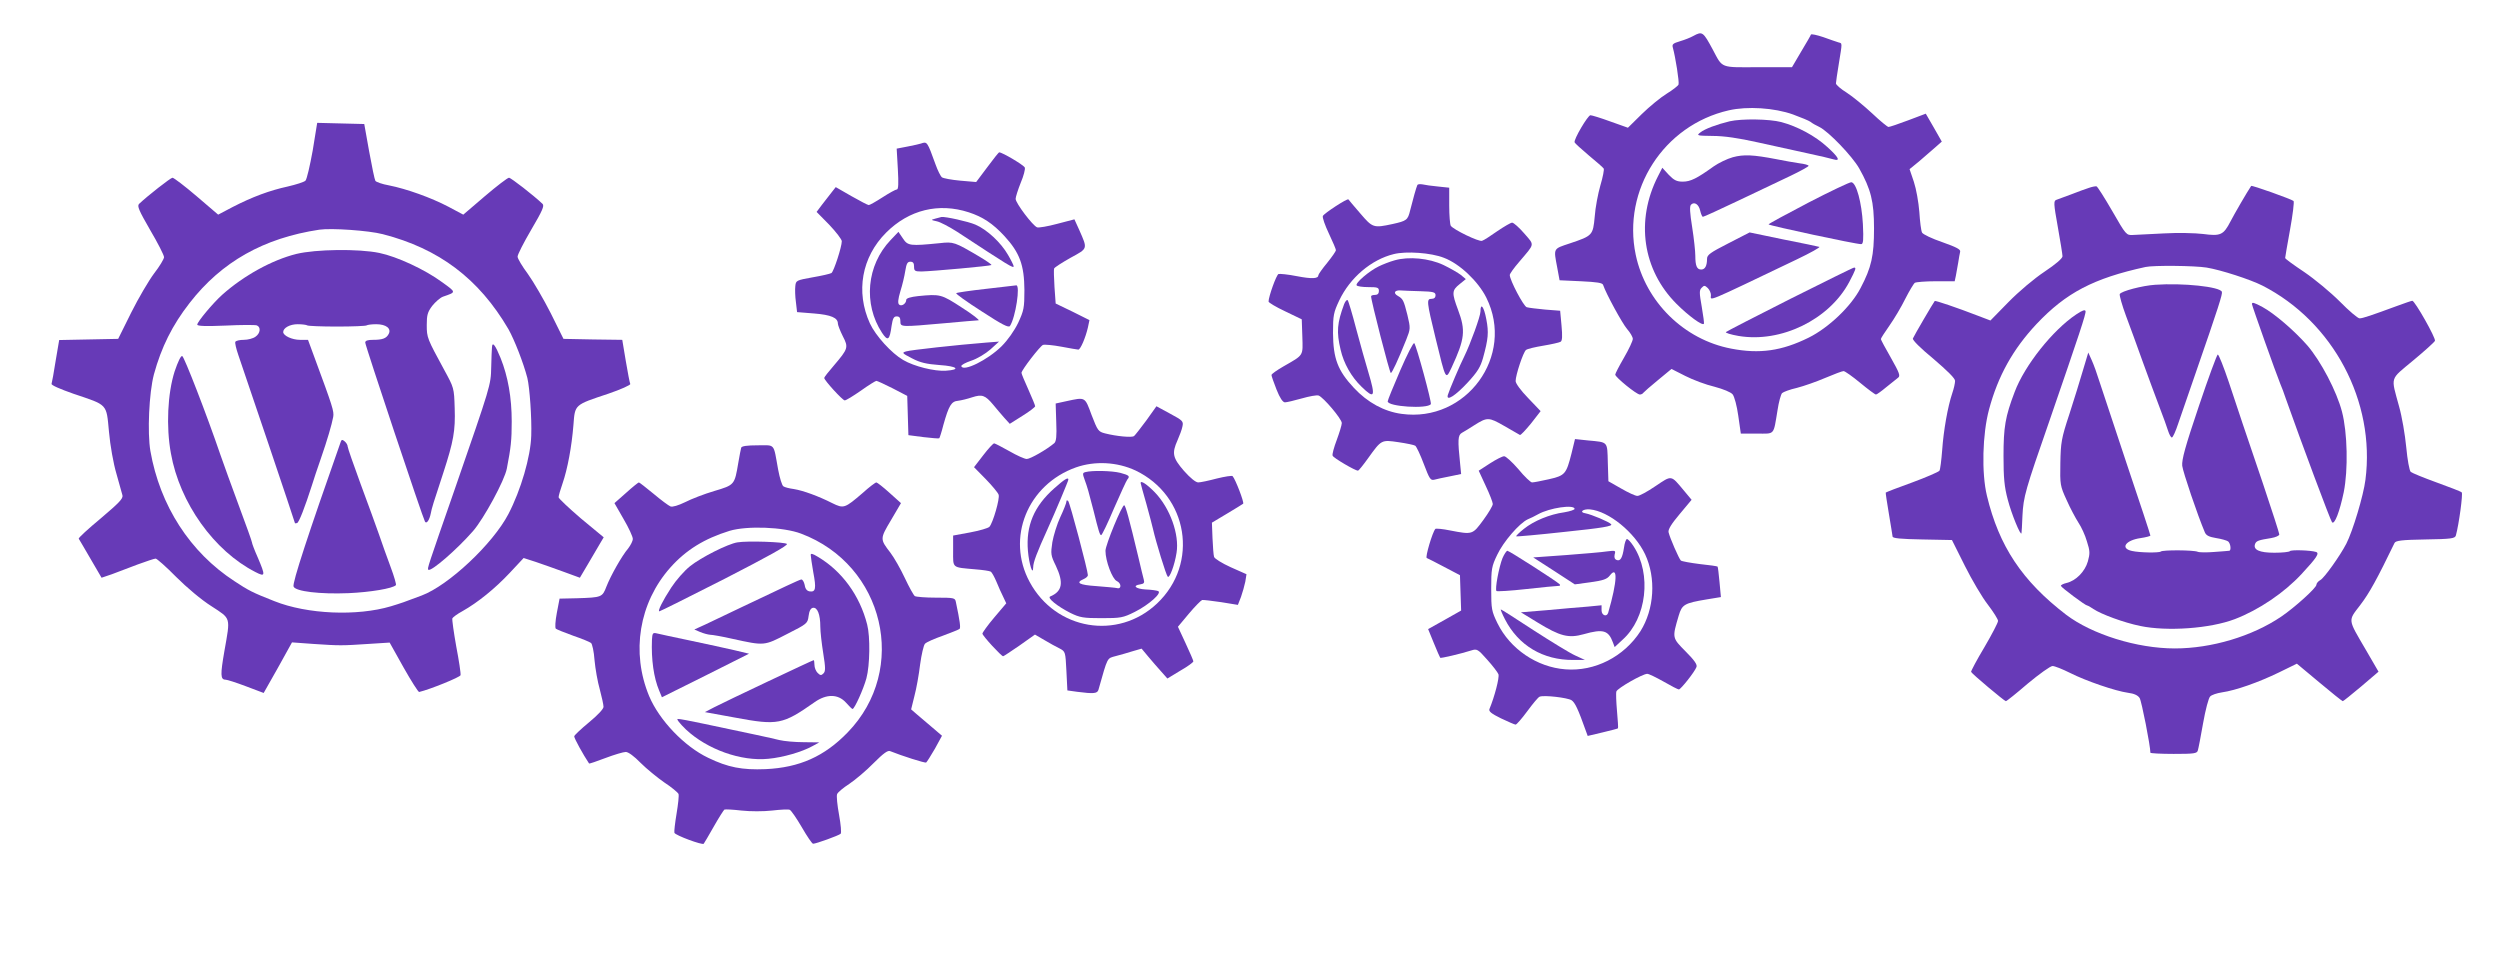
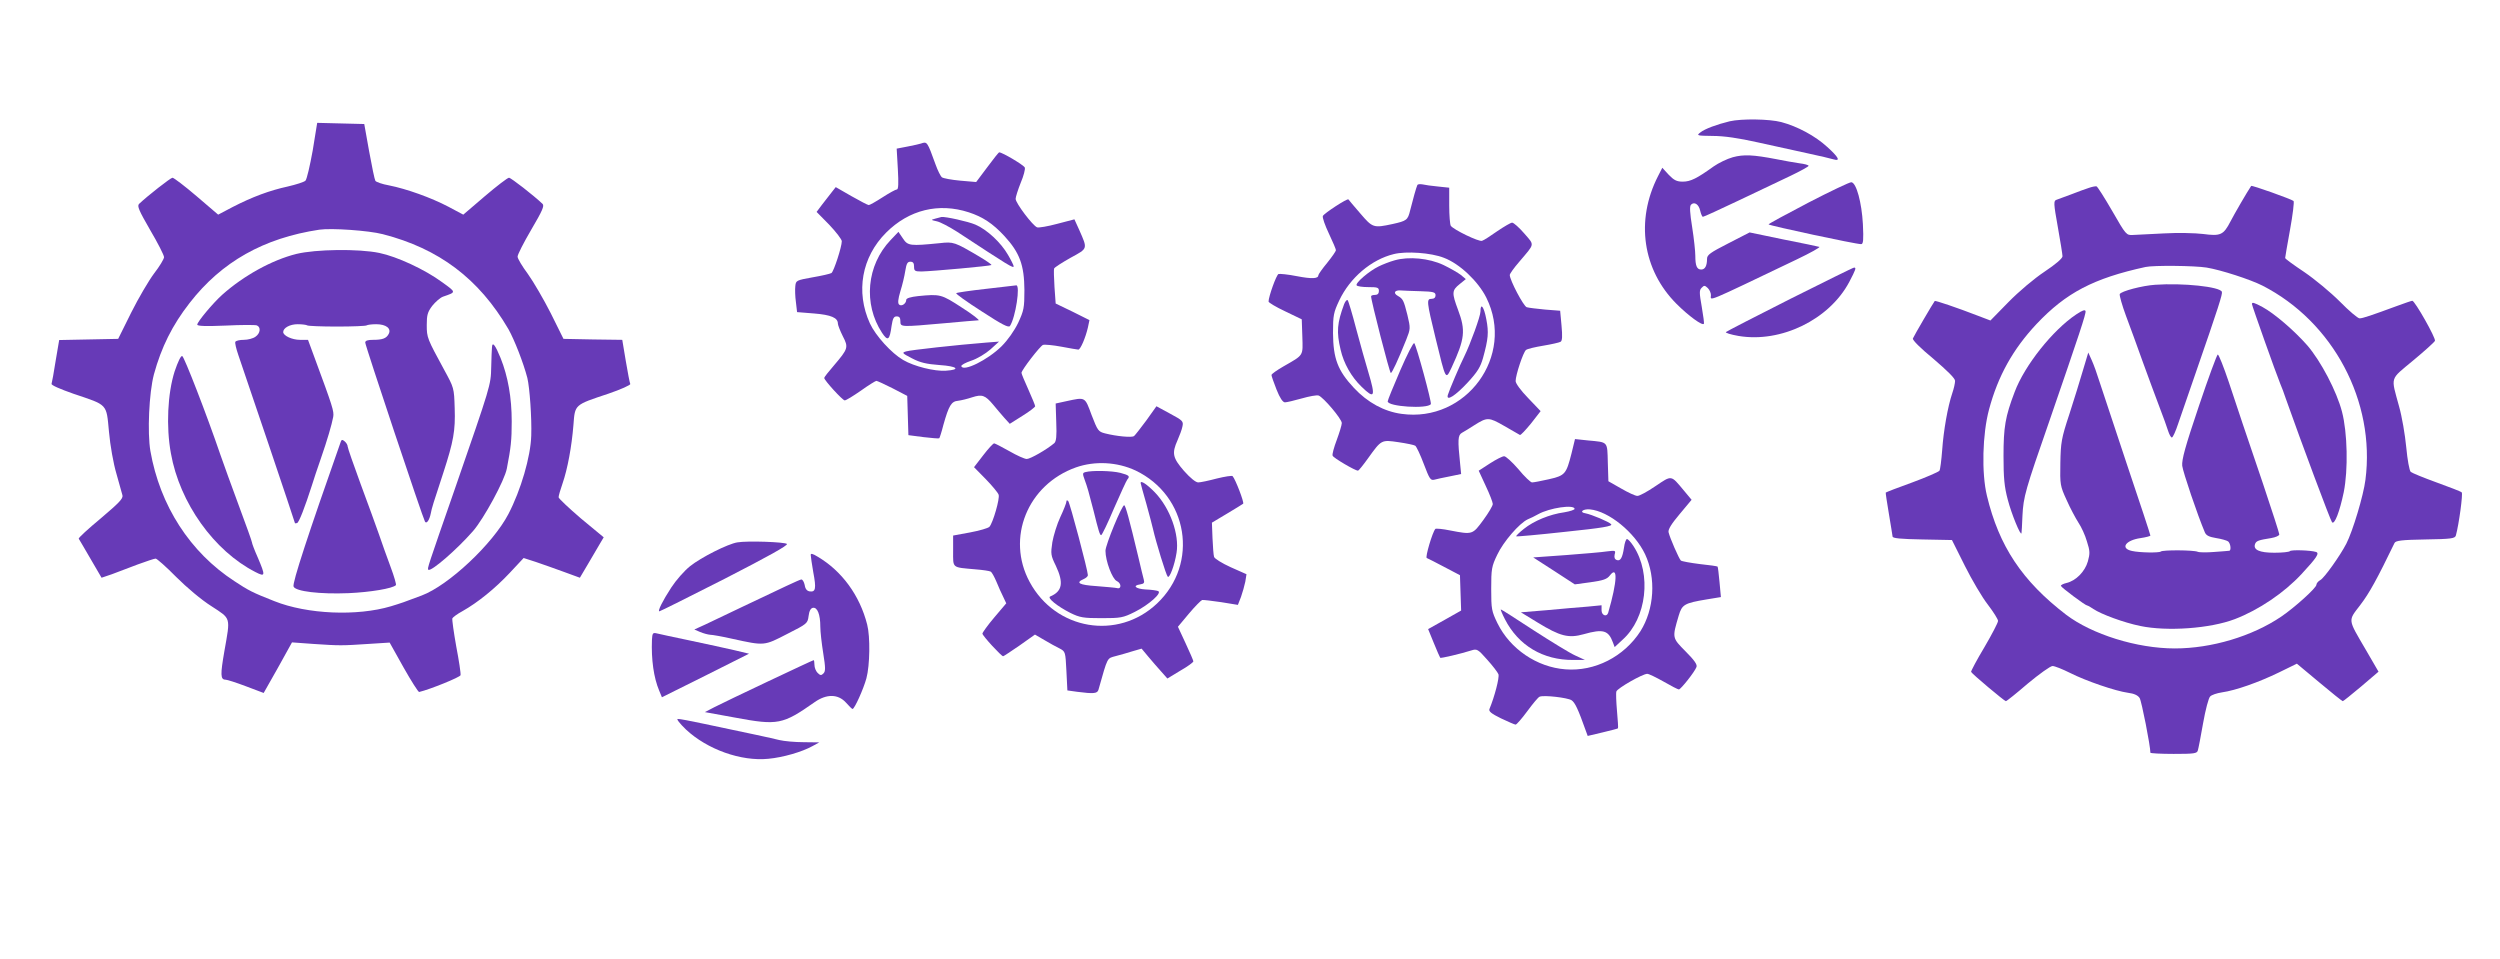
<svg xmlns="http://www.w3.org/2000/svg" version="1.0" width="1280pt" height="491pt" viewBox="0 0 1280 491" preserveAspectRatio="xMidYMid meet">
  <g transform="translate(0,491) scale(0.1,-0.1)" fill="#673ab7" stroke="none">
-     <path d="M8670 4726 c-14 -8 -44 -20 -68 -27 -37 -11 -42 -16 -37 -33 13 -47 34 -177 29 -189 -2 -6 -30 -28 -61 -47 -31 -19 -88 -66 -127 -104 l-71 -70 -90 32 c-49 18 -95 32 -102 32 -13 0 -87 -125 -81 -139 1 -4 35 -35 73 -67 39 -32 73 -62 76 -67 3 -4 -4 -43 -17 -86 -12 -42 -26 -114 -29 -160 -9 -96 -11 -98 -127 -137 -87 -29 -84 -23 -65 -124 l12 -65 109 -5 c83 -4 111 -8 114 -19 15 -45 98 -197 123 -226 16 -18 29 -41 29 -50 0 -10 -20 -53 -45 -96 -25 -43 -45 -82 -45 -87 0 -13 109 -102 126 -102 7 0 15 4 18 9 3 4 37 34 75 65 l69 57 71 -36 c39 -20 106 -45 149 -55 45 -12 84 -28 93 -39 9 -11 22 -59 29 -110 l13 -91 82 0 c94 0 84 -12 106 120 6 41 17 80 23 87 6 6 40 19 76 27 35 9 101 32 145 51 45 19 87 35 94 35 7 0 45 -27 85 -60 40 -33 76 -60 81 -60 4 0 28 17 53 38 25 20 52 42 60 48 13 9 7 25 -36 101 -29 50 -52 94 -52 97 0 4 20 35 44 69 24 34 61 96 81 137 21 41 43 78 49 82 6 4 55 8 108 8 l96 0 6 28 c3 15 8 45 12 67 3 22 8 47 10 56 3 12 -18 23 -91 49 -53 18 -99 40 -104 49 -5 9 -11 57 -14 106 -4 50 -16 118 -28 154 l-22 65 49 40 c27 23 64 55 82 71 l34 30 -41 72 -41 71 -90 -34 c-50 -19 -95 -34 -101 -34 -5 0 -43 31 -83 69 -41 38 -99 86 -130 106 -31 19 -56 41 -56 48 0 7 7 53 15 102 18 111 18 102 -2 108 -10 3 -45 15 -78 27 -33 11 -61 17 -63 13 -1 -4 -24 -44 -50 -87 l-47 -80 -173 0 c-196 -1 -181 -7 -232 89 -50 93 -54 96 -100 71z m510 -402 c41 -15 82 -32 90 -38 8 -7 28 -18 45 -26 47 -23 168 -149 204 -212 60 -107 76 -169 76 -308 0 -139 -13 -199 -69 -305 -48 -93 -163 -203 -266 -254 -138 -68 -251 -84 -396 -56 -242 46 -438 239 -489 480 -70 333 143 664 476 740 95 22 234 13 329 -21z" />
    <path d="M8856 4289 c-66 -16 -128 -39 -150 -57 -21 -16 -19 -17 63 -18 58 0 133 -11 231 -33 80 -18 195 -43 255 -56 61 -13 120 -27 133 -31 37 -11 26 11 -33 64 -61 56 -152 105 -235 127 -61 16 -203 18 -264 4z" />
    <path d="M8872 4105 c-29 -8 -74 -30 -98 -47 -85 -61 -118 -78 -158 -78 -31 0 -45 7 -72 35 l-33 36 -22 -43 c-116 -227 -79 -480 95 -654 61 -61 132 -113 140 -102 2 2 -3 41 -11 87 -13 73 -13 86 0 98 12 13 16 12 31 -2 9 -9 16 -25 16 -36 0 -30 -41 -47 440 183 69 33 121 62 115 64 -5 2 -88 19 -184 38 l-173 36 -109 -56 c-92 -47 -109 -59 -109 -79 0 -36 -10 -55 -30 -55 -22 0 -30 19 -30 71 0 22 -7 88 -16 145 -12 75 -14 108 -6 116 17 17 40 2 47 -31 4 -17 10 -31 14 -31 5 0 87 38 182 83 96 46 216 103 267 127 50 24 92 47 92 51 0 4 -21 10 -47 13 -27 4 -79 13 -118 21 -120 23 -167 25 -223 10z" />
    <path d="M9258 3872 c-113 -59 -205 -109 -203 -111 8 -7 445 -101 474 -101 11 0 13 20 9 103 -6 109 -33 211 -59 214 -8 1 -107 -46 -221 -105z" />
    <path d="M9165 3379 c-176 -89 -324 -165 -328 -169 -5 -4 24 -13 64 -20 218 -37 465 84 567 276 34 65 37 74 25 74 -5 0 -152 -73 -328 -161z" />
    <path d="M1601 4139 c-14 -77 -30 -147 -37 -154 -7 -7 -48 -20 -91 -30 -92 -20 -181 -53 -282 -105 l-74 -39 -111 95 c-61 52 -116 94 -123 94 -9 0 -128 -93 -171 -134 -11 -11 0 -35 57 -134 39 -66 71 -129 71 -139 -1 -10 -23 -47 -51 -83 -27 -36 -80 -126 -117 -200 l-67 -135 -151 -3 -151 -3 -18 -106 c-9 -59 -19 -112 -21 -118 -3 -7 44 -27 112 -51 178 -60 168 -49 182 -195 6 -69 23 -164 38 -214 14 -49 28 -99 31 -111 4 -17 -18 -39 -111 -118 -64 -53 -115 -100 -113 -104 3 -4 30 -51 61 -104 l56 -96 53 18 c28 11 88 33 132 50 44 16 85 30 92 30 6 0 54 -42 105 -94 54 -54 130 -118 181 -150 101 -66 97 -53 66 -229 -21 -121 -21 -147 6 -147 8 0 55 -15 105 -34 l90 -34 73 129 72 130 110 -8 c135 -9 144 -9 280 0 l110 7 71 -127 c40 -71 76 -127 80 -126 58 14 210 76 212 86 2 8 -8 74 -22 147 -13 73 -22 138 -20 144 3 6 26 23 52 37 78 44 166 115 242 196 l71 76 62 -20 c34 -12 99 -34 144 -51 l82 -30 42 71 c23 40 50 86 61 104 l19 32 -116 96 c-63 54 -115 103 -115 109 0 7 9 39 20 70 26 75 47 189 56 300 8 106 4 102 178 160 65 22 115 45 113 50 -3 6 -13 59 -23 118 l-18 108 -150 2 -151 3 -65 131 c-36 71 -89 162 -117 201 -29 39 -53 79 -53 89 0 11 32 73 70 138 57 97 68 122 58 132 -45 43 -162 134 -172 134 -7 0 -62 -42 -123 -94 l-111 -95 -77 41 c-88 46 -213 91 -304 109 -34 6 -65 17 -69 23 -4 6 -18 74 -32 151 l-25 140 -120 3 -121 3 -23 -142z m359 -428 c288 -74 492 -228 643 -486 31 -55 77 -173 97 -250 12 -49 23 -207 20 -295 -3 -108 -53 -279 -117 -402 -80 -153 -306 -365 -444 -417 -89 -34 -108 -40 -157 -55 -174 -52 -429 -41 -597 26 -112 44 -133 55 -204 102 -228 148 -382 387 -431 667 -16 94 -7 297 18 392 38 139 94 252 183 366 164 211 379 332 664 375 61 9 252 -4 325 -23z" />
    <path d="M1518 3610 c-125 -31 -270 -111 -380 -209 -48 -43 -128 -139 -128 -153 0 -8 45 -9 145 -5 80 4 152 4 160 1 22 -9 18 -41 -7 -58 -12 -9 -39 -16 -60 -16 -20 0 -39 -4 -43 -10 -3 -5 4 -35 15 -67 31 -89 290 -856 290 -861 0 -2 5 -2 11 0 10 3 40 81 76 193 8 28 29 88 45 135 35 101 56 174 64 215 5 29 -2 51 -97 308 l-32 87 -41 0 c-40 0 -86 21 -86 40 0 21 34 40 74 40 23 0 45 -3 49 -6 3 -3 71 -6 152 -6 81 0 149 3 152 6 4 3 26 6 49 6 51 0 79 -22 64 -50 -12 -23 -32 -30 -81 -30 -26 0 -39 -4 -39 -14 0 -15 295 -899 306 -917 8 -13 23 8 30 44 4 23 13 53 64 207 52 160 62 215 58 330 -3 104 -4 105 -53 195 -88 162 -90 166 -90 231 0 51 4 66 28 98 16 20 41 42 55 47 69 24 69 21 -4 74 -90 66 -231 131 -322 150 -106 22 -325 19 -424 -5z" />
    <path d="M2519 3133 c-1 -10 -3 -56 -4 -103 -2 -93 -2 -91 -185 -620 -142 -408 -143 -411 -137 -417 13 -12 145 102 229 198 55 63 162 260 173 320 21 108 25 146 25 241 0 122 -19 230 -57 325 -27 66 -42 86 -44 56z" />
    <path d="M894 3008 c-36 -113 -44 -283 -19 -419 45 -254 221 -500 433 -608 51 -26 52 -20 12 74 -17 38 -30 73 -30 78 0 5 -30 88 -66 185 -36 98 -79 215 -95 262 -71 208 -186 504 -196 507 -7 3 -22 -29 -39 -79z" />
    <path d="M1745 2649 c-167 -474 -249 -724 -242 -742 9 -25 135 -40 281 -34 113 5 226 24 243 41 3 3 -9 45 -27 93 -18 48 -45 124 -60 168 -15 44 -58 160 -94 258 -36 98 -66 184 -66 191 0 8 -7 19 -15 26 -12 10 -16 10 -20 -1z" />
    <path d="M4715 4175 c-5 -2 -36 -9 -67 -15 l-57 -11 6 -105 c4 -73 3 -104 -5 -104 -6 0 -39 -18 -73 -40 -34 -22 -66 -40 -71 -40 -5 0 -45 21 -89 46 l-80 46 -22 -28 c-12 -15 -34 -44 -49 -63 l-27 -36 65 -66 c35 -37 64 -75 64 -84 0 -29 -41 -155 -53 -163 -7 -4 -50 -14 -97 -22 -83 -15 -85 -16 -88 -45 -2 -16 -1 -53 3 -81 l6 -52 87 -7 c87 -7 122 -22 122 -52 0 -7 11 -36 25 -64 30 -58 28 -64 -46 -151 -27 -31 -49 -59 -49 -63 0 -12 94 -115 105 -115 7 0 44 23 83 50 39 28 75 50 79 50 4 0 42 -17 83 -38 l75 -39 3 -100 3 -101 77 -10 c42 -5 79 -8 81 -6 2 2 12 32 21 68 28 100 41 121 75 124 17 2 49 10 73 18 50 16 66 11 107 -38 15 -18 40 -48 56 -66 l29 -32 65 41 c36 22 65 45 65 49 0 5 -16 43 -35 86 -19 42 -35 80 -35 85 0 14 95 137 110 143 9 3 51 -1 94 -9 43 -8 82 -15 87 -15 11 0 37 61 49 113 l8 38 -86 43 -87 42 -6 84 c-3 47 -4 90 -2 95 2 6 40 30 84 55 90 49 88 44 45 142 l-25 55 -88 -23 c-48 -13 -95 -21 -103 -18 -22 8 -110 124 -110 146 0 9 12 47 26 82 15 35 24 70 21 78 -4 12 -115 78 -131 78 -3 0 -30 -34 -61 -76 l-57 -76 -81 7 c-45 4 -87 12 -94 17 -7 5 -22 35 -33 66 -43 119 -43 118 -75 107z m245 -352 c71 -23 123 -57 183 -122 78 -85 101 -148 102 -276 0 -92 -3 -105 -32 -168 -20 -41 -53 -88 -85 -120 -71 -70 -196 -132 -206 -102 -2 6 21 18 50 28 31 10 74 36 99 58 l44 40 -65 -5 c-151 -12 -387 -38 -410 -45 -24 -7 -22 -9 30 -36 42 -22 74 -29 140 -34 92 -6 111 -24 33 -29 -58 -4 -163 22 -219 55 -59 34 -141 124 -170 187 -74 162 -42 340 83 465 117 117 269 154 423 104z" />
    <path d="M4790 3791 c-25 -7 -25 -7 6 -14 17 -3 64 -28 105 -54 265 -174 289 -189 289 -176 0 4 -13 31 -29 58 -36 63 -108 130 -167 155 -37 16 -155 42 -174 39 -3 -1 -16 -4 -30 -8z" />
    <path d="M4560 3681 c-123 -129 -141 -327 -44 -475 30 -45 39 -38 49 36 6 38 11 48 26 48 14 0 19 -7 19 -25 0 -30 0 -30 225 -10 88 8 167 15 175 15 8 0 -30 30 -85 65 -106 69 -111 70 -224 59 -38 -4 -61 -11 -61 -19 0 -20 -25 -36 -37 -24 -7 7 -5 28 7 68 10 31 21 78 25 104 6 37 11 47 26 47 14 0 19 -7 19 -25 0 -22 4 -25 38 -25 54 1 353 28 358 33 3 2 -26 22 -63 44 -126 74 -130 76 -202 68 -151 -15 -163 -14 -188 24 l-23 34 -40 -42z" />
    <path d="M5048 3431 c-81 -9 -149 -19 -152 -22 -4 -3 55 -45 130 -93 106 -69 138 -85 145 -75 29 44 54 211 32 208 -5 -1 -74 -9 -155 -18z" />
    <path d="M7257 3963 c-5 -10 -24 -77 -37 -130 -12 -50 -18 -54 -90 -70 -98 -21 -102 -20 -166 55 -32 37 -59 69 -60 71 -5 7 -126 -72 -131 -85 -3 -8 11 -48 31 -90 20 -42 36 -80 36 -85 0 -5 -20 -34 -45 -65 -25 -30 -45 -59 -45 -63 0 -18 -32 -20 -110 -5 -45 9 -87 13 -94 11 -11 -4 -51 -116 -51 -141 0 -5 38 -28 85 -50 l85 -41 3 -89 c3 -100 8 -92 -95 -151 -35 -20 -63 -40 -63 -45 0 -6 12 -39 26 -75 17 -43 32 -65 43 -65 9 0 47 9 86 20 38 11 77 18 86 15 24 -8 119 -120 119 -141 0 -10 -12 -49 -26 -87 -14 -37 -24 -73 -21 -80 4 -12 116 -77 130 -77 3 0 26 28 51 63 69 96 68 96 156 83 41 -6 80 -14 86 -18 6 -4 26 -46 44 -94 29 -76 34 -85 54 -80 11 3 47 11 79 17 l58 12 -5 51 c-13 124 -12 148 9 160 11 6 39 23 62 38 68 43 75 43 155 -3 40 -23 76 -44 80 -46 4 -2 29 25 57 59 l49 63 -64 67 c-38 39 -64 75 -64 87 0 31 39 148 53 159 7 6 46 15 88 22 42 7 82 16 89 20 9 5 10 28 5 83 l-7 76 -77 6 c-42 4 -84 9 -94 12 -16 4 -87 139 -87 165 0 6 21 36 48 67 82 97 80 83 26 146 -26 30 -54 55 -62 55 -7 0 -41 -20 -75 -43 -34 -24 -69 -47 -79 -50 -16 -6 -146 57 -160 77 -4 6 -8 52 -8 103 l0 92 -57 6 c-32 3 -68 8 -80 11 -12 2 -24 1 -26 -3z m136 -373 c80 -30 175 -120 217 -204 148 -298 -103 -641 -434 -595 -89 12 -174 58 -244 133 -83 89 -106 150 -107 281 0 92 3 105 32 167 55 116 164 209 279 237 63 16 192 7 257 -19z" />
    <path d="M7140 3577 c-25 -7 -61 -21 -81 -31 -48 -23 -121 -85 -113 -97 3 -5 30 -9 60 -9 47 0 54 -2 54 -20 0 -13 -7 -20 -20 -20 -11 0 -20 -3 -20 -7 -1 -19 95 -393 101 -393 6 0 37 66 79 171 22 56 22 58 6 126 -19 76 -23 83 -49 98 -25 14 -17 30 13 28 14 -1 60 -3 103 -4 67 -2 77 -5 77 -21 0 -11 -7 -18 -20 -18 -27 0 -26 -12 20 -201 54 -221 51 -216 83 -149 67 145 72 188 32 294 -32 86 -32 99 8 131 l32 26 -25 21 c-14 11 -54 34 -89 51 -74 35 -178 45 -251 24z" />
    <path d="M6882 3353 c-36 -97 -40 -142 -18 -234 16 -70 55 -139 108 -190 66 -64 72 -52 34 75 -14 45 -41 144 -62 221 -20 77 -40 144 -44 148 -4 4 -12 -5 -18 -20z" />
    <path d="M7580 3315 c0 -24 -52 -167 -83 -230 -20 -39 -78 -175 -84 -197 -10 -35 38 -5 101 63 51 55 66 80 79 126 27 98 30 131 17 198 -12 65 -30 88 -30 40z" />
    <path d="M7169 3013 c-35 -81 -64 -152 -64 -158 0 -27 204 -40 221 -14 5 9 -74 300 -85 312 -5 4 -37 -59 -72 -140z" />
    <path d="M10695 3948 c-16 -5 -57 -20 -90 -33 -33 -12 -67 -25 -76 -28 -15 -5 -15 -17 7 -139 13 -73 24 -141 24 -150 0 -11 -35 -41 -92 -79 -54 -36 -131 -101 -185 -156 l-92 -94 -63 24 c-111 43 -219 79 -222 76 -7 -8 -107 -179 -112 -192 -3 -8 38 -49 106 -105 70 -60 110 -99 110 -112 0 -11 -6 -39 -14 -62 -24 -71 -45 -193 -52 -292 -4 -52 -10 -100 -14 -106 -4 -6 -66 -33 -139 -60 -73 -26 -134 -50 -136 -52 -1 -1 6 -50 16 -108 10 -58 18 -111 19 -117 0 -9 41 -13 152 -15 l152 -3 66 -132 c36 -72 89 -162 118 -199 29 -38 52 -75 52 -83 0 -9 -32 -70 -70 -135 -39 -65 -69 -122 -68 -126 4 -10 171 -150 178 -150 4 0 54 40 112 90 59 49 116 90 127 90 11 0 51 -16 89 -35 83 -42 233 -93 297 -102 32 -4 51 -13 60 -27 10 -16 55 -245 55 -280 0 -3 54 -6 119 -6 105 0 120 2 124 18 3 9 15 72 27 140 12 68 28 129 36 136 7 8 34 17 60 21 71 10 189 52 292 102 l92 45 115 -96 c63 -53 117 -96 120 -96 3 0 45 34 94 75 l89 76 -65 112 c-94 161 -92 146 -28 230 46 60 86 133 175 317 6 12 36 16 158 18 133 2 151 5 156 20 16 58 37 215 30 221 -5 5 -63 27 -129 51 -66 24 -125 48 -132 54 -7 6 -17 62 -23 126 -6 63 -22 158 -37 210 -42 155 -49 133 72 234 59 49 109 94 112 101 5 14 -103 205 -116 205 -4 0 -39 -12 -77 -26 -133 -49 -177 -64 -193 -64 -9 0 -55 39 -101 86 -47 47 -129 115 -182 151 -54 36 -98 68 -98 72 0 3 11 69 25 145 14 77 22 143 18 147 -10 9 -214 82 -217 77 -21 -31 -87 -145 -106 -182 -36 -69 -50 -76 -140 -64 -41 5 -131 7 -200 3 -69 -3 -140 -7 -159 -8 -34 -2 -36 0 -106 122 -40 69 -76 126 -81 127 -5 1 -22 -2 -39 -8z m603 -408 c73 -12 224 -61 285 -92 363 -185 580 -594 528 -995 -10 -80 -65 -263 -98 -327 -31 -60 -113 -176 -133 -186 -11 -6 -20 -17 -20 -24 0 -16 -112 -117 -180 -163 -149 -101 -357 -163 -545 -163 -194 0 -424 72 -557 173 -224 172 -343 350 -405 609 -28 116 -23 316 11 442 46 172 123 309 243 437 151 160 292 234 558 292 40 9 252 7 313 -3z" />
    <path d="M11035 3452 c-65 -4 -176 -33 -182 -48 -2 -7 12 -57 32 -111 20 -54 59 -159 85 -233 27 -74 65 -178 85 -230 20 -52 41 -110 46 -127 6 -18 14 -33 19 -33 5 0 20 33 33 73 14 39 53 153 87 252 121 349 140 410 136 421 -10 26 -199 46 -341 36z" />
    <path d="M11530 3353 c0 -8 124 -357 145 -408 7 -16 20 -50 28 -75 81 -229 229 -625 237 -634 13 -14 39 54 60 154 23 115 19 305 -9 412 -27 104 -108 259 -178 340 -66 75 -168 163 -229 196 -45 24 -54 26 -54 15z" />
    <path d="M10630 3300 c-120 -80 -264 -261 -315 -397 -48 -126 -57 -180 -57 -328 0 -111 4 -157 22 -224 18 -70 66 -188 70 -171 1 3 3 43 5 90 5 97 14 129 138 485 155 450 188 549 185 562 -2 9 -17 4 -48 -17z" />
    <path d="M10665 3015 c-14 -49 -46 -151 -70 -226 -41 -124 -44 -145 -46 -250 -2 -111 -1 -117 32 -189 18 -41 46 -93 60 -115 15 -22 35 -65 44 -97 16 -49 16 -62 5 -102 -15 -53 -62 -100 -110 -111 -17 -4 -30 -11 -28 -15 3 -9 125 -100 134 -100 3 0 18 -8 32 -18 40 -27 157 -70 240 -87 139 -29 358 -13 484 35 123 47 253 135 342 231 78 84 93 107 74 113 -28 9 -129 12 -134 4 -3 -4 -38 -8 -79 -8 -77 0 -110 15 -99 45 6 16 19 20 82 30 23 4 42 12 42 19 0 6 -38 124 -84 261 -101 298 -115 338 -175 520 -26 77 -51 140 -56 140 -4 0 -48 -119 -97 -265 -70 -207 -88 -274 -85 -305 4 -32 77 -249 116 -341 7 -16 22 -23 58 -29 26 -4 54 -12 61 -17 13 -11 17 -48 5 -48 -5 -1 -39 -3 -76 -6 -37 -3 -76 -3 -85 1 -21 9 -180 10 -189 1 -8 -7 -107 -6 -147 3 -62 13 -34 55 44 66 27 4 50 10 50 13 0 4 -54 169 -121 367 -66 198 -129 389 -141 425 -11 36 -28 83 -38 105 l-18 40 -27 -90z" />
    <path d="M5460 2856 l-55 -12 3 -96 c3 -71 0 -98 -10 -107 -39 -33 -123 -81 -141 -81 -11 0 -51 18 -89 40 -39 22 -74 40 -78 40 -5 0 -30 -27 -56 -61 l-47 -61 60 -61 c33 -34 63 -70 66 -80 7 -19 -29 -144 -47 -164 -6 -7 -51 -20 -99 -29 l-87 -16 0 -79 c0 -90 -8 -83 114 -94 38 -3 73 -8 79 -12 5 -3 18 -26 29 -52 10 -25 26 -60 35 -78 l15 -32 -61 -72 c-34 -40 -61 -78 -61 -83 0 -11 97 -116 106 -116 3 0 40 25 84 55 l79 56 48 -28 c26 -16 62 -35 78 -43 30 -16 30 -17 35 -115 l5 -100 50 -7 c85 -11 103 -9 109 10 49 173 43 160 89 173 23 6 62 17 87 25 l45 13 35 -42 c19 -23 49 -57 66 -76 l31 -35 66 40 c37 21 67 43 67 48 0 4 -18 46 -40 93 l-39 84 56 67 c31 37 62 68 68 70 6 1 50 -4 97 -11 l86 -14 16 41 c8 23 18 58 22 78 l6 38 -81 36 c-44 20 -83 44 -85 53 -3 9 -6 52 -8 96 l-3 79 77 46 c42 25 79 48 83 51 6 7 -40 126 -54 141 -3 4 -40 -2 -81 -12 -41 -11 -84 -20 -95 -20 -13 0 -41 23 -73 59 -58 67 -63 90 -33 157 10 23 22 54 25 70 6 27 2 31 -63 66 l-70 38 -52 -73 c-29 -39 -57 -75 -63 -80 -12 -8 -89 -1 -148 14 -35 9 -38 14 -69 94 -35 95 -31 92 -129 71z m354 -355 c270 -129 326 -477 110 -681 -201 -190 -519 -136 -652 110 -122 225 -11 499 237 587 97 34 211 28 305 -16z" />
    <path d="M5558 2493 c-16 -4 -16 -8 -4 -41 13 -35 21 -63 45 -157 26 -105 32 -125 39 -125 4 0 34 62 66 138 33 75 63 141 68 147 15 17 9 22 -36 34 -44 11 -144 13 -178 4z" />
-     <path d="M5398 2410 c-104 -92 -146 -192 -135 -321 6 -68 26 -131 27 -83 0 25 19 75 73 194 39 86 107 248 107 254 0 15 -20 2 -72 -44z" />
    <path d="M5840 2437 c0 -2 13 -51 30 -109 16 -57 31 -116 34 -129 14 -62 66 -233 75 -242 9 -9 35 59 45 123 15 93 -33 228 -111 309 -41 42 -73 63 -73 48z" />
    <path d="M5460 2342 c0 -7 -14 -43 -31 -79 -17 -36 -35 -95 -41 -129 -9 -60 -8 -68 18 -121 41 -87 33 -131 -29 -157 -17 -7 36 -50 103 -84 49 -24 66 -27 160 -27 98 0 110 2 170 32 72 36 143 99 119 107 -8 3 -36 7 -64 8 -51 3 -69 20 -27 26 19 3 23 8 18 25 -3 12 -16 63 -27 112 -48 201 -66 266 -73 268 -11 3 -96 -203 -96 -233 0 -52 35 -145 58 -155 24 -11 25 -43 1 -36 -8 2 -54 6 -104 10 -90 6 -110 17 -67 36 12 5 22 14 22 20 0 23 -92 371 -101 380 -6 5 -9 4 -9 -3z" />
    <path d="M8046 2588 c-27 -106 -33 -113 -117 -132 -39 -9 -77 -16 -85 -16 -7 0 -39 30 -70 68 -32 37 -65 67 -73 66 -9 0 -42 -17 -73 -37 l-57 -37 36 -78 c20 -42 36 -84 36 -92 1 -8 -21 -45 -48 -82 -56 -76 -55 -76 -170 -54 -38 8 -73 11 -76 8 -15 -17 -53 -146 -44 -149 6 -2 46 -23 90 -46 l80 -42 3 -91 3 -90 -85 -48 -84 -47 29 -71 c16 -40 31 -73 33 -76 4 -3 103 20 160 38 28 9 33 6 80 -47 28 -31 54 -65 58 -75 6 -16 -20 -116 -46 -178 -5 -12 10 -24 59 -48 36 -17 70 -32 75 -32 5 0 32 31 60 69 28 38 56 72 63 74 22 9 142 -5 163 -18 18 -12 33 -43 75 -161 l8 -22 76 18 c42 10 77 19 79 21 2 2 -1 42 -5 89 -4 47 -6 92 -3 100 5 16 134 90 158 90 8 0 45 -18 84 -40 38 -22 73 -40 78 -40 10 1 81 90 90 115 5 12 -11 35 -56 80 -69 70 -69 68 -35 183 17 57 29 64 143 83 l73 12 -7 76 c-4 42 -8 78 -10 80 -1 2 -42 8 -91 13 -48 6 -92 14 -97 18 -10 10 -56 115 -63 145 -3 14 14 42 57 93 l61 73 -40 48 c-67 80 -60 79 -145 22 -41 -28 -83 -51 -93 -50 -10 0 -47 17 -83 38 l-65 37 -3 96 c-3 110 3 103 -102 113 l-66 7 -18 -74z m16 -283 c1 -5 -23 -13 -53 -18 -74 -10 -156 -44 -207 -85 -24 -19 -41 -36 -39 -38 2 -2 114 8 250 23 193 20 245 29 236 39 -10 12 -100 50 -132 56 -33 5 -13 23 23 20 97 -9 230 -118 283 -230 57 -122 47 -281 -24 -394 -84 -130 -233 -207 -384 -195 -146 11 -283 104 -348 236 -30 62 -32 72 -32 176 0 102 2 115 31 175 31 66 113 161 156 181 13 5 37 17 53 26 59 33 184 51 187 28z" />
    <path d="M8315 2107 c-8 -54 -19 -72 -38 -64 -10 4 -13 13 -10 28 6 21 4 21 -38 16 -24 -4 -119 -12 -211 -19 l-168 -12 107 -69 106 -69 81 11 c65 9 84 16 98 34 42 55 39 -28 -8 -190 -7 -24 -34 -14 -34 12 l0 26 -72 -7 c-40 -3 -133 -11 -207 -18 l-134 -11 85 -52 c116 -71 159 -82 237 -60 99 28 126 20 149 -42 l9 -24 41 38 c123 110 149 335 56 478 -13 20 -28 37 -34 37 -5 0 -12 -20 -15 -43z" />
-     <path d="M7693 2053 c-18 -45 -40 -160 -31 -169 4 -3 72 1 152 10 80 9 154 16 163 16 11 0 13 3 8 9 -18 17 -258 171 -267 171 -5 0 -16 -17 -25 -37z" />
    <path d="M7705 1740 c69 -135 195 -210 350 -209 l60 0 -50 23 c-27 12 -123 71 -213 129 -90 59 -165 107 -168 107 -2 0 7 -23 21 -50z" />
-     <path d="M3795 2618 c-2 -7 -9 -42 -15 -78 -19 -113 -19 -113 -123 -144 -51 -15 -118 -41 -149 -57 -35 -17 -65 -26 -75 -22 -10 4 -49 33 -87 65 -39 32 -72 58 -75 58 -3 0 -33 -24 -65 -53 l-60 -53 47 -82 c26 -44 47 -90 47 -101 0 -11 -11 -32 -23 -48 -34 -40 -90 -140 -112 -196 -21 -55 -24 -56 -150 -60 l-90 -2 -14 -73 c-8 -42 -10 -77 -5 -81 5 -4 45 -20 89 -36 44 -15 85 -32 91 -37 6 -4 15 -44 18 -88 4 -44 16 -112 27 -150 10 -38 19 -78 19 -89 0 -11 -30 -43 -75 -80 -41 -34 -75 -66 -75 -71 0 -11 46 -94 76 -139 2 -2 39 11 84 28 45 17 92 31 104 31 13 0 43 -22 76 -56 30 -30 85 -75 121 -100 37 -24 69 -51 73 -59 3 -8 -2 -53 -10 -101 -8 -48 -13 -92 -11 -98 5 -13 143 -64 150 -56 2 3 26 42 51 87 26 46 51 85 55 88 5 2 44 0 87 -5 46 -5 112 -5 157 0 43 5 83 7 90 4 7 -2 35 -43 62 -89 27 -47 53 -85 58 -85 15 0 131 42 141 51 5 4 1 47 -8 97 -9 49 -14 97 -10 106 3 9 32 33 63 53 31 21 87 68 124 106 50 50 73 67 85 61 57 -23 178 -62 184 -58 4 3 24 35 45 71 l36 66 -48 41 c-27 23 -63 53 -80 68 l-30 26 17 69 c10 37 23 110 29 161 7 51 18 99 25 106 7 8 48 26 91 41 43 16 81 31 86 35 6 6 2 39 -19 138 -4 21 -9 22 -102 22 -53 0 -102 4 -108 8 -6 4 -29 45 -51 92 -22 47 -55 105 -74 130 -54 70 -54 71 3 167 l51 87 -59 53 c-32 29 -63 53 -67 53 -5 0 -37 -24 -70 -54 -92 -79 -97 -81 -156 -52 -71 36 -148 64 -196 72 -23 3 -47 9 -54 14 -7 4 -19 43 -27 86 -25 138 -13 124 -105 124 -55 0 -81 -4 -84 -12z m306 -440 c427 -160 553 -695 239 -1018 -119 -123 -247 -180 -420 -188 -120 -5 -193 9 -294 58 -122 58 -250 192 -302 315 -94 225 -52 479 108 659 80 90 174 148 303 188 90 27 276 20 366 -14z" />
    <path d="M3775 2133 c-49 -8 -186 -77 -242 -122 -29 -23 -72 -72 -96 -109 -45 -69 -71 -122 -61 -122 4 0 154 75 335 167 218 112 325 171 318 178 -10 10 -202 17 -254 8z" />
    <path d="M4151 2068 c0 -7 6 -47 13 -88 16 -84 12 -102 -18 -98 -14 2 -23 12 -26 33 -4 17 -11 29 -18 28 -13 -3 -89 -39 -297 -138 -77 -37 -165 -79 -195 -93 l-55 -25 30 -13 c17 -7 39 -13 51 -14 11 0 63 -9 115 -21 164 -36 161 -36 279 25 103 52 105 54 110 92 3 26 11 40 22 42 23 4 38 -34 38 -96 0 -26 7 -87 15 -137 12 -75 12 -92 1 -103 -11 -11 -16 -11 -30 3 -9 9 -16 27 -16 41 0 13 -2 24 -4 24 -5 0 -451 -211 -509 -241 l-48 -25 154 -28 c220 -41 244 -36 408 79 61 43 120 42 160 -2 16 -18 31 -33 34 -33 10 0 56 102 71 157 18 67 20 213 4 275 -38 150 -130 275 -254 348 -26 16 -36 18 -35 8z" />
    <path d="M3338 1634 c-4 -100 9 -194 37 -260 l14 -34 223 111 223 112 -75 18 c-41 9 -142 32 -225 49 -82 17 -160 34 -172 37 -21 5 -23 1 -25 -33z" />
    <path d="M3512 1175 c109 -102 282 -164 422 -150 75 7 172 35 226 65 l35 19 -80 1 c-44 0 -100 5 -125 11 -44 11 -142 32 -385 83 -66 14 -127 26 -135 25 -8 0 11 -24 42 -54z" />
  </g>
</svg>